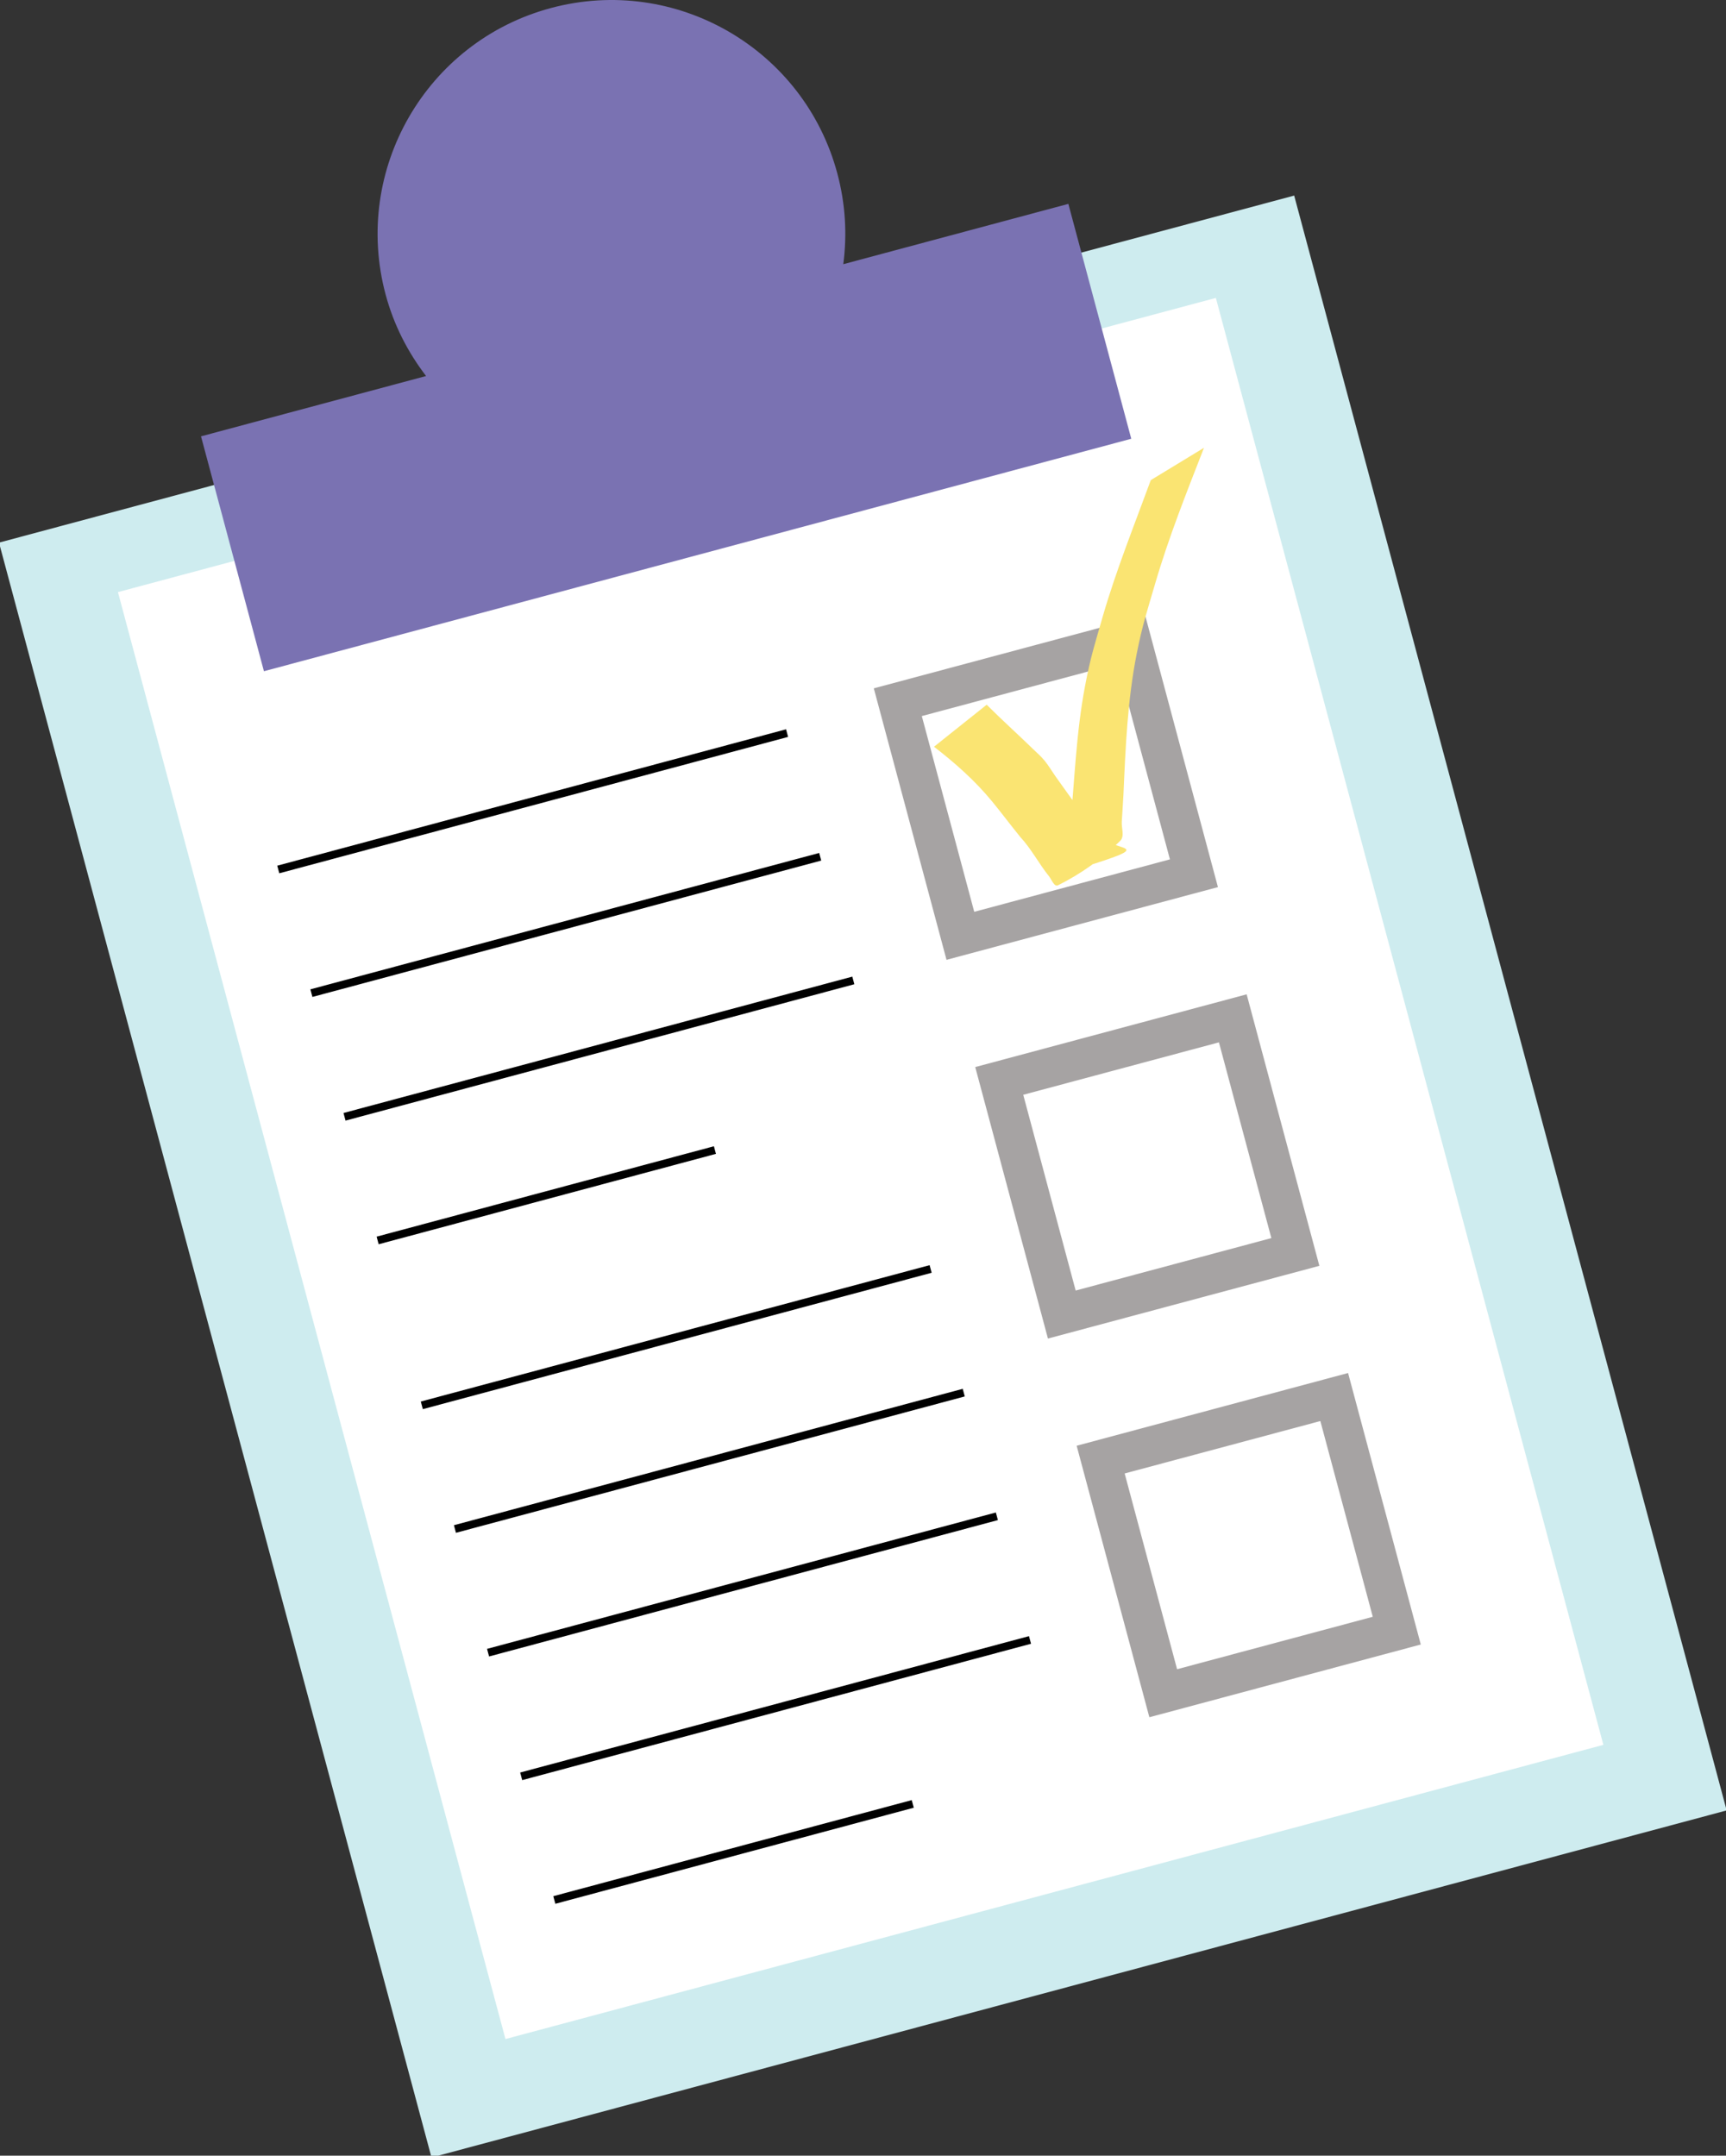
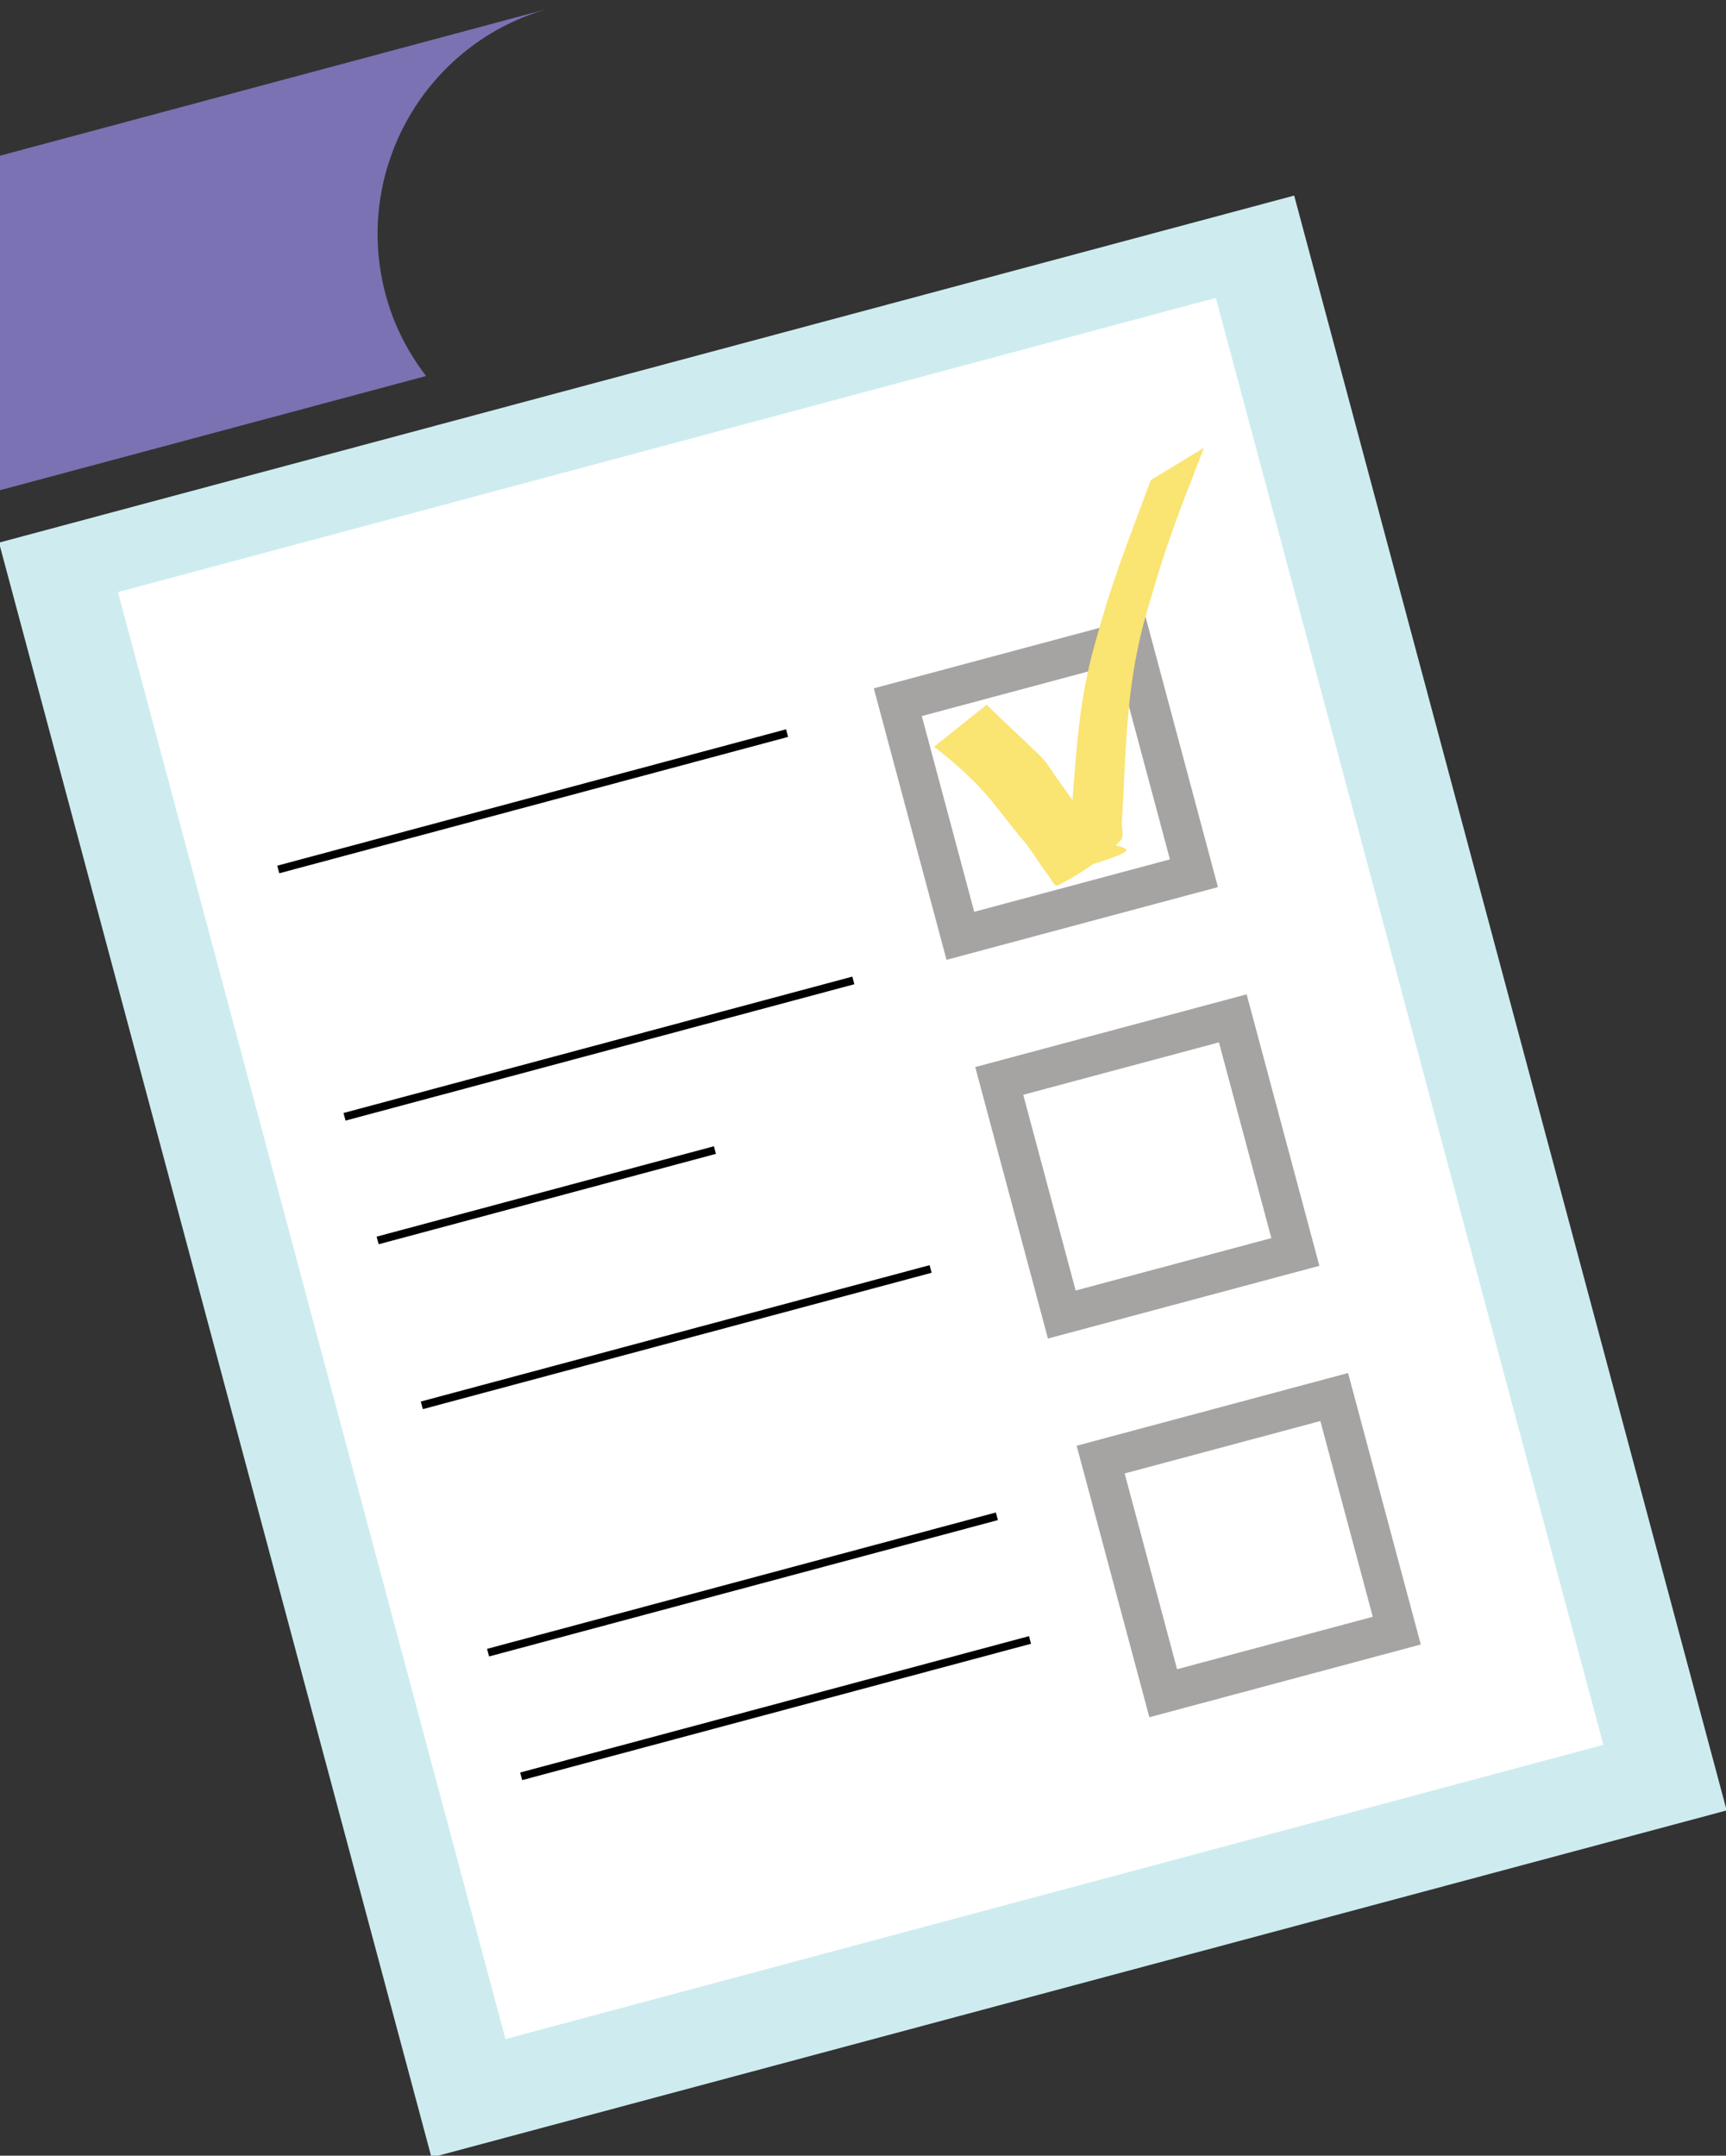
<svg xmlns="http://www.w3.org/2000/svg" width="358" height="447">
  <rect width="100%" height="100%" fill="#333333" stroke="none" />
  <title>clipboard</title>
  <g>
    <title>Layer 1</title>
    <rect fill="#ceecef" stroke-width="0.75" stroke-miterlimit="4" stroke-dashoffset="0.5" id="rect4350" transform="matrix(7.854,-2.104,2.104,7.854,-3472.727,-3025.862) " y="483.346" x="312.651" height="42.635" width="34.204" />
    <rect stroke-opacity="0" stroke="#000000" fill="#ffffff" stroke-width="1.513" stroke-miterlimit="4" stroke-dasharray="6.052, 1.513" stroke-dashoffset="0" id="rect5146" transform="matrix(7.854,-2.104,2.104,7.854,-3472.727,-3025.862) " y="485.35" x="315.255" height="38.202" width="28.995" />
    <g id="g5695">
      <path fill="none" fill-rule="evenodd" stroke="#000000" stroke-width="1.632" stroke-miterlimit="4" id="path5155" d="m57.717,180.296l105.536,-28.278" />
-       <path fill="none" fill-rule="evenodd" stroke="#000000" stroke-width="1.632" stroke-miterlimit="4" id="path5157" d="m64.587,205.938l105.536,-28.278" />
      <path fill="none" fill-rule="evenodd" stroke="#000000" stroke-width="1.632" stroke-miterlimit="4" id="path5159" d="m71.458,231.581l105.536,-28.278" />
      <path fill="none" fill-rule="evenodd" stroke="#000000" stroke-width="1.632" stroke-miterlimit="4" id="path5161" d="m78.329,257.223l69.959,-18.745" />
      <path fill="none" fill-rule="evenodd" stroke="#000000" stroke-width="1.632" stroke-miterlimit="4" id="path5163" d="m87.49,291.413l105.536,-28.278" />
-       <path fill="none" fill-rule="evenodd" stroke="#000000" stroke-width="1.632" stroke-miterlimit="4" id="path5165" d="m94.361,317.056l105.536,-28.278" />
      <path fill="none" fill-rule="evenodd" stroke="#000000" stroke-width="1.632" stroke-miterlimit="4" id="path5167" d="m101.232,342.698l105.536,-28.278" />
      <path fill="none" fill-rule="evenodd" stroke="#000000" stroke-width="1.632" stroke-miterlimit="4" id="path5169" d="m108.103,368.34l105.536,-28.278" />
-       <path fill="none" fill-rule="evenodd" stroke="#000000" stroke-width="1.632" stroke-miterlimit="4" id="path5171" d="m114.974,393.983l74.346,-19.921" />
    </g>
-     <path fill="#7a72b2" stroke-width="0" stroke-miterlimit="4" stroke-dashoffset="0.5" id="rect4345" d="m114.274,1.663c-25.864,6.93 -41.225,33.536 -34.294,59.4c1.7,6.345 4.63,12.001 8.397,16.908l-46.683,12.509l13.051,48.706l179.899,-48.204l-13.05,-48.706l-46.683,12.509c0.809,-6.133 0.464,-12.483 -1.236,-18.827c-6.93,-25.864 -33.536,-41.225 -59.4,-34.294z" />
+     <path fill="#7a72b2" stroke-width="0" stroke-miterlimit="4" stroke-dashoffset="0.5" id="rect4345" d="m114.274,1.663c-25.864,6.93 -41.225,33.536 -34.294,59.4c1.7,6.345 4.63,12.001 8.397,16.908l-46.683,12.509l13.051,48.706l-13.05,-48.706l-46.683,12.509c0.809,-6.133 0.464,-12.483 -1.236,-18.827c-6.93,-25.864 -33.536,-41.225 -59.4,-34.294z" />
    <rect fill="none" stroke="#a6a3a3" stroke-miterlimit="4" stroke-dashoffset="0" id="rect5634" transform="matrix(7.854,-2.104,2.104,7.854,-3472.727,-3025.862) " y="493.21" x="333.745" height="6.168" width="6.168" />
    <path fill="#fae472" stroke-width="3" stroke-miterlimit="4" stroke-dashoffset="0" id="path5638" d="m204.655,146.13c3.114,3.118 6.395,6.063 9.554,9.134c0.823,0.8 1.701,1.552 2.43,2.439c0.886,1.079 1.589,2.297 2.396,3.437c1.056,1.493 2.128,2.974 3.192,4.462c0.326,0.434 5.395,7.251 6.122,7.975c3.403,3.389 13.463,1.07 -8.361,7.692c-1.201,0.365 0.875,-2.363 1.13,-3.593c0.396,-1.913 0.543,-3.869 0.815,-5.804c0.948,-9.879 1.259,-19.841 3.121,-29.612c1.185,-6.216 1.97,-8.454 3.703,-14.533c2.786,-9.57 6.506,-18.82 9.935,-28.167l11.033,-6.706c-3.622,9.298 -7.324,18.571 -10.124,28.161c-1.7,5.812 -2.614,8.467 -3.803,14.413c-1.929,9.643 -2.344,19.503 -2.775,29.301c-0.115,1.882 -0.216,3.764 -0.346,5.645c-0.092,1.327 0.624,3.038 -0.318,3.978c-3.744,3.736 -8.177,6.867 -12.913,9.223c-0.789,0.392 -1.313,-1.185 -1.865,-1.871c-2.098,-2.607 -3.636,-5.637 -5.923,-8.106c-2.01,-2.459 -3.903,-5.012 -5.922,-7.463c-3.493,-4.243 -7.665,-7.952 -12.008,-11.29l10.929,-8.715z" />
    <rect fill="none" stroke="#a6a3a3" stroke-miterlimit="4" stroke-dashoffset="0" id="rect5640" transform="matrix(7.854,-2.104,2.104,7.854,-3472.727,-3025.862) " y="503.209" x="333.745" height="6.168" width="6.168" />
    <rect fill="none" stroke="#a6a3a3" stroke-miterlimit="4" stroke-dashoffset="0" id="rect5647" transform="matrix(7.854,-2.104,2.104,7.854,-3472.727,-3025.862) " y="513.207" x="333.745" height="6.168" width="6.168" />
  </g>
</svg>